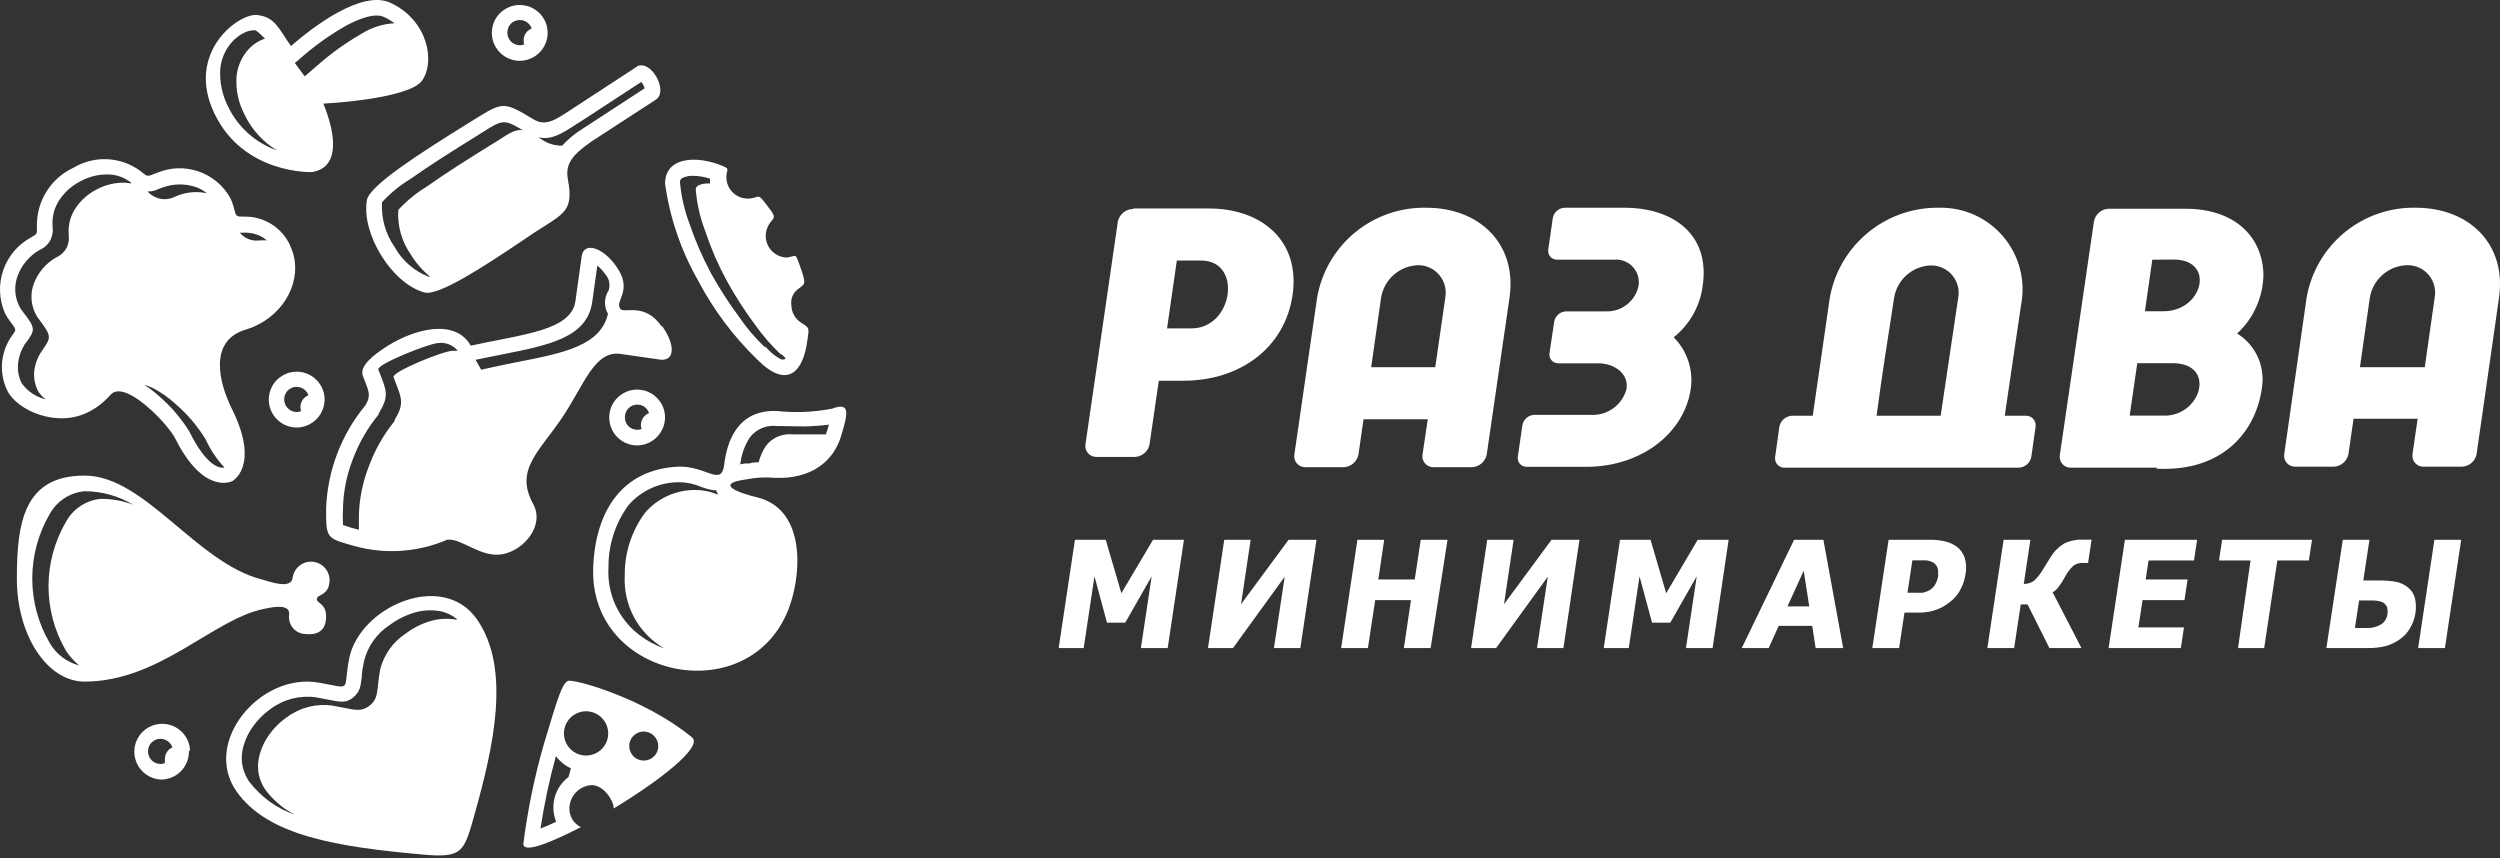
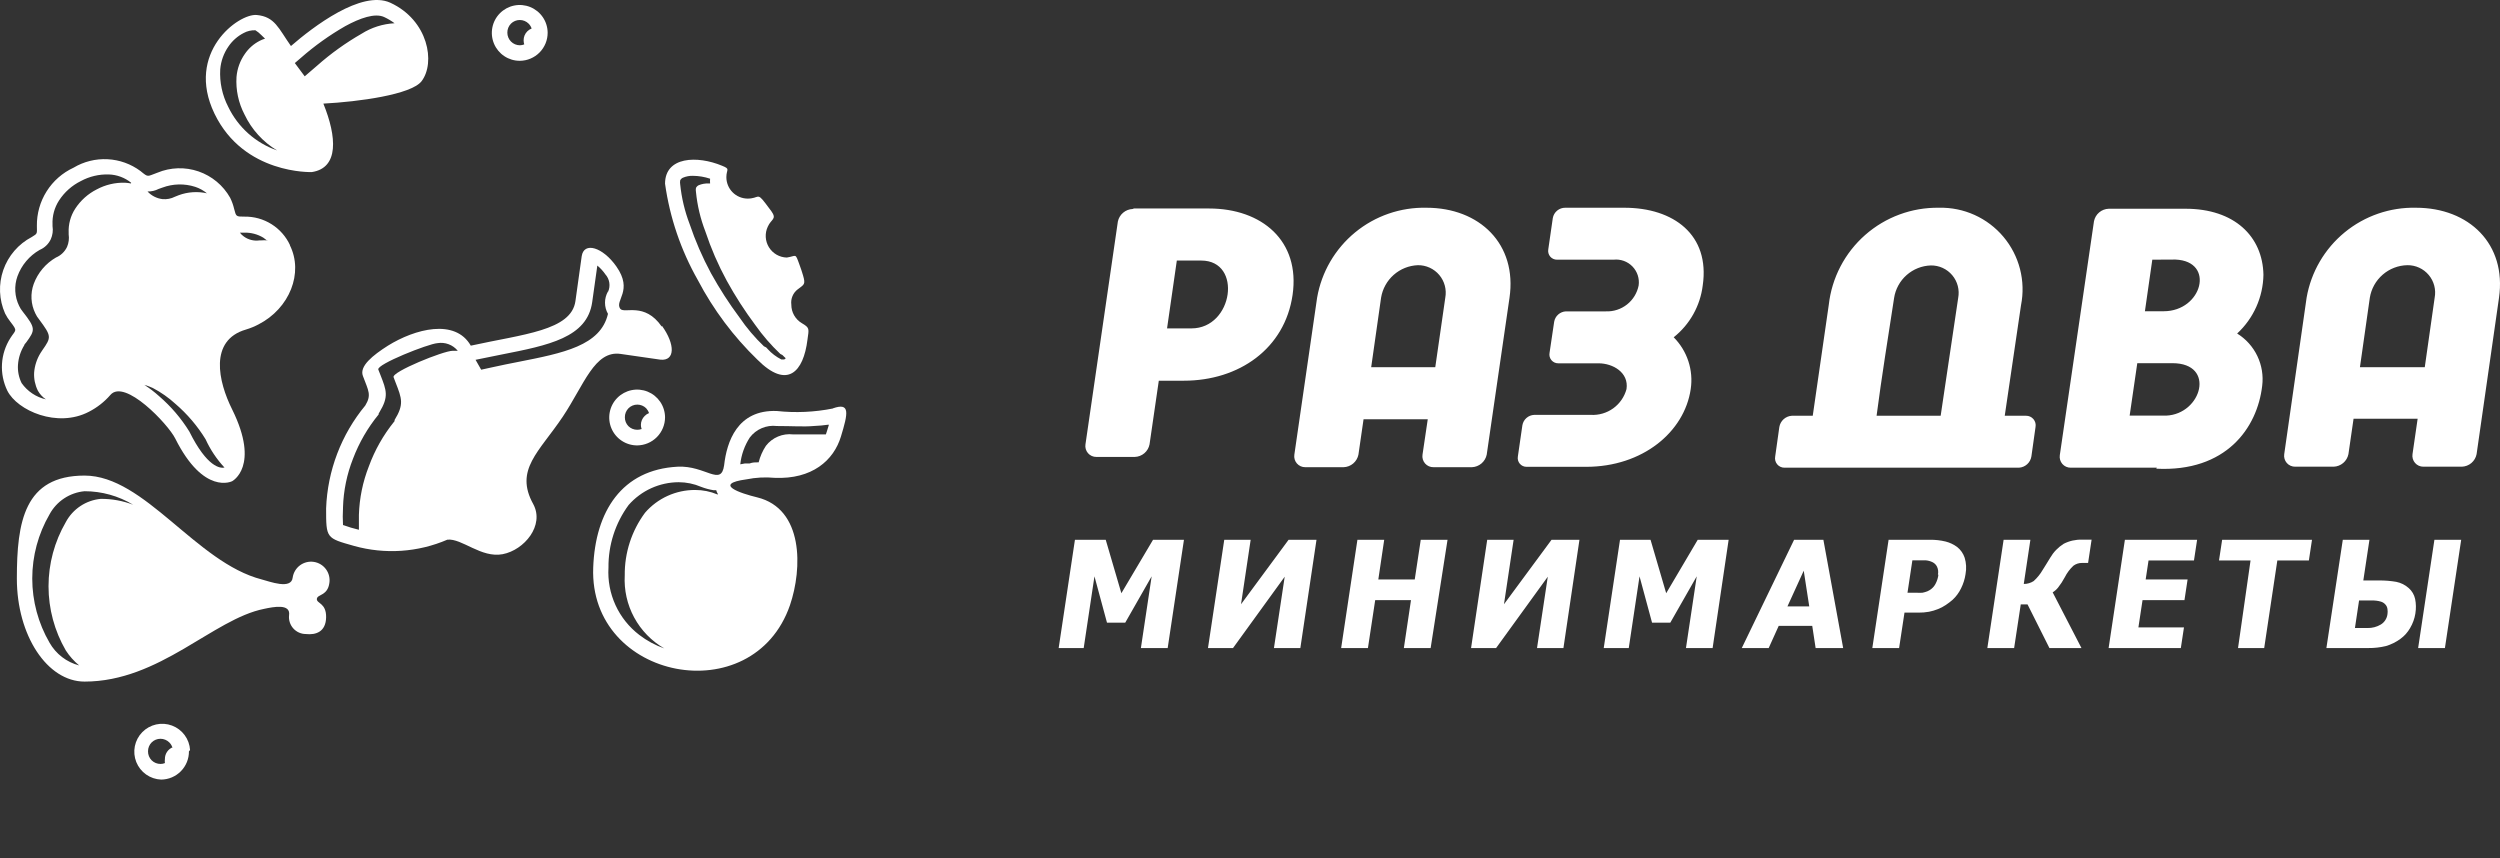
<svg xmlns="http://www.w3.org/2000/svg" width="530" height="182" viewBox="0 0 530 182" fill="none">
  <rect x="0" y="0" width="530" height="182" fill="#333333" stroke="none" />
  <path fill-rule="evenodd" clip-rule="evenodd" d="M254.792 55.238H249.486L247.416 69.619H252.59C261.452 69.619 263.469 55.238 254.659 55.238H254.792ZM240.384 44.2H256.305C267.555 44.2 275.674 51.099 274.029 62.508C272.384 73.918 262.673 80.71 250.971 80.71H245.665L243.701 94.216C243.557 94.947 243.169 95.608 242.6 96.09C242.031 96.572 241.316 96.847 240.57 96.869H232.424C232.09 96.873 231.759 96.804 231.453 96.667C231.148 96.53 230.876 96.329 230.657 96.076C230.437 95.824 230.275 95.527 230.182 95.206C230.089 94.884 230.066 94.546 230.116 94.216L236.988 46.96C237.141 46.232 237.532 45.576 238.099 45.096C238.666 44.615 239.377 44.338 240.119 44.306L240.384 44.2ZM304.277 77.845L306.4 63.118C306.557 62.27 306.524 61.398 306.303 60.564C306.083 59.73 305.68 58.956 305.125 58.296C304.569 57.636 303.874 57.108 303.09 56.749C302.305 56.39 301.452 56.209 300.589 56.22C298.693 56.293 296.88 57.02 295.458 58.278C294.036 59.535 293.093 61.245 292.788 63.118L290.692 77.845H304.277ZM514.051 77.845L516.147 63.118C516.309 62.272 516.28 61.4 516.063 60.566C515.846 59.732 515.446 58.957 514.892 58.297C514.338 57.636 513.645 57.107 512.861 56.748C512.078 56.389 511.225 56.209 510.363 56.22C508.439 56.257 506.588 56.967 505.134 58.228C503.679 59.488 502.713 61.219 502.403 63.118L500.307 77.845H514.051ZM489.004 63.092C489.949 57.666 492.809 52.76 497.064 49.264C501.32 45.768 506.688 43.915 512.194 44.041C523.444 44.041 531.431 51.736 529.786 63.145L525.036 96.285C524.892 97.017 524.504 97.678 523.935 98.16C523.366 98.642 522.65 98.917 521.905 98.939H513.759C513.425 98.942 513.093 98.874 512.788 98.737C512.483 98.6 512.211 98.398 511.992 98.145C511.772 97.893 511.61 97.596 511.517 97.275C511.423 96.954 511.401 96.616 511.451 96.285L512.539 88.776H498.954L497.866 96.285C497.717 97.015 497.328 97.673 496.76 98.154C496.192 98.636 495.479 98.912 494.735 98.939H486.589C486.252 98.946 485.918 98.88 485.61 98.745C485.301 98.61 485.026 98.409 484.803 98.156C484.581 97.903 484.417 97.604 484.322 97.281C484.227 96.958 484.204 96.618 484.254 96.285L489.004 63.092ZM344.369 44.041C354.797 44.041 362.545 49.772 360.979 60.518C360.446 64.845 358.235 68.79 354.823 71.503C356.24 72.926 357.304 74.66 357.931 76.567C358.558 78.475 358.729 80.502 358.432 82.488C357.105 91.589 348.217 98.965 336.277 98.965H323.647C323.371 98.97 323.097 98.913 322.846 98.799C322.595 98.685 322.372 98.516 322.195 98.305C322.017 98.095 321.888 97.847 321.818 97.58C321.748 97.313 321.738 97.034 321.789 96.763L322.745 90.156C322.847 89.559 323.15 89.016 323.604 88.615C324.057 88.215 324.634 87.981 325.239 87.954H337.258C338.955 88.049 340.632 87.558 342.009 86.562C343.386 85.567 344.378 84.129 344.82 82.488C345.351 78.933 341.875 77.022 338.903 77.022H330.36C330.084 77.027 329.81 76.97 329.559 76.856C329.308 76.742 329.085 76.573 328.907 76.362C328.729 76.152 328.601 75.903 328.531 75.637C328.461 75.37 328.451 75.091 328.502 74.82L329.484 68.213C329.586 67.617 329.889 67.073 330.343 66.672C330.797 66.272 331.374 66.038 331.978 66.01H340.443C342.066 66.073 343.657 65.554 344.932 64.547C346.206 63.54 347.079 62.112 347.394 60.518C347.495 59.791 347.429 59.05 347.201 58.351C346.972 57.653 346.588 57.016 346.076 56.489C345.564 55.962 344.939 55.559 344.248 55.31C343.556 55.061 342.818 54.972 342.088 55.052H330.094C329.819 55.057 329.545 55 329.294 54.886C329.043 54.772 328.82 54.604 328.642 54.393C328.464 54.182 328.336 53.934 328.266 53.667C328.196 53.4 328.186 53.121 328.237 52.85L329.192 46.243C329.299 45.62 329.626 45.056 330.112 44.652C330.599 44.248 331.213 44.032 331.845 44.041H344.369ZM411.42 88.14C412.614 79.994 413.914 71.291 415.134 63.172C415.295 62.325 415.267 61.453 415.05 60.619C414.832 59.785 414.433 59.01 413.879 58.35C413.325 57.689 412.631 57.16 411.848 56.801C411.065 56.442 410.212 56.262 409.35 56.273C407.449 56.331 405.628 57.053 404.203 58.313C402.778 59.573 401.839 61.292 401.549 63.172C400.302 71.291 398.896 79.994 397.835 88.14H411.42ZM387.699 64.631C388.338 58.907 391.087 53.627 395.409 49.82C399.731 46.013 405.316 43.953 411.075 44.041C413.667 43.979 416.239 44.501 418.603 45.567C420.966 46.634 423.059 48.218 424.728 50.202C426.396 52.187 427.597 54.521 428.242 57.032C428.887 59.543 428.96 62.167 428.454 64.71L425.005 88.14H429.515C429.815 88.135 430.111 88.196 430.384 88.32C430.656 88.444 430.898 88.626 431.091 88.855C431.284 89.084 431.424 89.352 431.5 89.642C431.576 89.931 431.587 90.233 431.532 90.527L430.656 96.763C430.554 97.405 430.235 97.992 429.752 98.426C429.269 98.861 428.652 99.116 428.003 99.151H378.332C378.034 99.157 377.738 99.096 377.466 98.972C377.194 98.848 376.954 98.665 376.763 98.435C376.572 98.206 376.435 97.936 376.362 97.647C376.289 97.358 376.282 97.056 376.342 96.763L377.218 90.527C377.325 89.888 377.645 89.304 378.127 88.87C378.609 88.436 379.224 88.179 379.871 88.14H384.302L387.699 64.631ZM456.288 55.052L454.722 65.984H458.702C466.875 65.984 469.687 55.37 461.196 55.026L456.288 55.052ZM451.485 88.113H459.206C466.768 87.821 469.82 76.995 460.559 76.995H453.104L451.485 88.113ZM457.243 99.151C451.22 99.151 445.037 99.151 438.988 99.151C438.653 99.155 438.322 99.086 438.017 98.949C437.712 98.812 437.44 98.61 437.22 98.358C437.001 98.106 436.839 97.808 436.745 97.487C436.652 97.166 436.629 96.828 436.679 96.498L443.923 46.907C444.067 46.175 444.455 45.514 445.024 45.032C445.593 44.55 446.309 44.275 447.054 44.253H463.346C473.667 44.253 479.69 50.091 479.849 58.263C479.807 60.606 479.292 62.916 478.335 65.054C477.377 67.193 475.997 69.115 474.277 70.707C476.131 71.854 477.616 73.508 478.557 75.474C479.498 77.441 479.854 79.635 479.584 81.798C478.549 90.74 471.916 100.106 457.137 99.363L457.243 99.151ZM279.23 63.092C280.175 57.666 283.035 52.76 287.29 49.264C291.545 45.768 296.914 43.915 302.42 44.041C313.67 44.041 321.683 51.736 320.012 63.145L315.183 96.392C315.03 97.119 314.639 97.774 314.072 98.255C313.505 98.735 312.794 99.014 312.051 99.045H303.906C303.569 99.053 303.235 98.987 302.926 98.851C302.618 98.716 302.343 98.515 302.12 98.262C301.898 98.009 301.733 97.711 301.638 97.388C301.543 97.064 301.52 96.725 301.571 96.392L302.685 88.882H289.073L287.986 96.392C287.837 97.121 287.448 97.779 286.88 98.26C286.312 98.742 285.599 99.018 284.855 99.045H276.709C276.375 99.049 276.043 98.98 275.738 98.843C275.433 98.706 275.161 98.504 274.941 98.252C274.722 97.999 274.56 97.702 274.466 97.381C274.373 97.06 274.351 96.722 274.401 96.392L279.23 63.092ZM518.323 137.386H512.645L516.094 114.434H521.772L518.323 137.386ZM506.144 130.222C506.196 129.861 506.196 129.495 506.144 129.134C506.109 128.791 505.97 128.467 505.746 128.205C505.484 127.888 505.133 127.656 504.738 127.542C504.1 127.358 503.437 127.277 502.774 127.303H500.121L499.246 133.14H501.899C502.896 133.165 503.88 132.907 504.738 132.397C505.123 132.16 505.45 131.839 505.694 131.457C505.937 131.076 506.091 130.645 506.144 130.195V130.222ZM512.061 130.062C511.887 131.149 511.509 132.194 510.947 133.14C510.431 134.05 509.725 134.837 508.877 135.449C507.955 136.125 506.922 136.637 505.826 136.961C504.601 137.258 503.344 137.401 502.084 137.386H493.196L496.672 114.434H502.323L501.023 123.058H504.446C505.637 123.051 506.827 123.149 508.001 123.349C508.989 123.546 509.905 124.004 510.655 124.676C511.341 125.281 511.816 126.09 512.008 126.984C512.21 127.99 512.228 129.024 512.061 130.036V130.062ZM474.463 137.386L477.116 118.812H470.43L471.093 114.434H490.144L489.481 118.812H482.795L480.009 137.386H474.463ZM447.027 137.386L450.477 114.434H465.787L465.123 118.812H455.492L454.882 122.845H463.77L463.107 127.223H454.218L453.342 133.008H463.001L462.337 137.386H447.027ZM441.27 137.386H434.477L429.834 128.126H428.401L426.995 137.386H421.317L424.766 114.434H430.444L429.038 123.801C429.781 123.804 430.509 123.592 431.134 123.19C431.89 122.508 432.535 121.711 433.044 120.829L433.84 119.555L434.636 118.255C435.335 117.046 436.319 116.026 437.502 115.283C438.699 114.669 440.031 114.367 441.376 114.408H443.419L442.676 119.343H441.376C440.727 119.337 440.094 119.542 439.572 119.927C438.822 120.626 438.201 121.452 437.741 122.368C437.331 123.144 436.852 123.881 436.308 124.57C435.987 124.968 435.601 125.309 435.167 125.578L441.27 137.386ZM410.836 121.837C410.963 121.266 410.897 120.669 410.65 120.139C410.447 119.723 410.111 119.386 409.695 119.184C409.23 118.956 408.725 118.821 408.209 118.786C407.731 118.786 407.068 118.786 406.219 118.786H405.423L404.388 125.658H406.299C406.723 125.689 407.148 125.689 407.572 125.658C407.915 125.587 408.252 125.489 408.58 125.366C408.885 125.238 409.171 125.068 409.43 124.862C409.838 124.545 410.165 124.136 410.385 123.668C410.683 123.088 410.872 122.459 410.942 121.811L410.836 121.837ZM416.7 121.678C416.548 122.74 416.225 123.77 415.745 124.729C415.302 125.649 414.69 126.477 413.94 127.17C413.486 127.562 413.007 127.926 412.507 128.258C411.985 128.613 411.424 128.906 410.836 129.134C410.227 129.379 409.596 129.565 408.952 129.691C408.217 129.823 407.47 129.885 406.723 129.877H403.751L402.61 137.386H396.932L400.382 114.434H409.164C410.281 114.418 411.395 114.543 412.481 114.806C413.351 115.028 414.171 115.415 414.895 115.947C415.652 116.538 416.216 117.342 416.514 118.255C416.847 119.356 416.91 120.521 416.7 121.652V121.678ZM383.559 128.55L382.392 120.988L378.942 128.55H383.559ZM369.258 137.386L380.349 114.434H386.558L390.75 137.386H384.912L384.196 132.689H377.085L374.962 137.386H369.258ZM363.075 137.386H357.424L359.706 122.182L354.107 131.999H350.233L347.58 122.182L345.298 137.386H339.991L343.441 114.434H349.915L353.232 125.764L359.918 114.434H366.472L363.075 137.386ZM331.448 137.386H325.849L328.131 122.262L317.173 137.386H311.866L315.288 114.434H320.887L318.844 128.099L328.927 114.434H334.844L331.448 137.386ZM303.296 137.386H297.617L299.13 127.223H291.541L290.002 137.386H284.324L287.773 114.434H293.451L292.204 122.845H299.926L301.199 114.434H306.878L303.296 137.386ZM275.674 137.386H270.076L272.357 122.262L261.399 137.386H256.092L259.542 114.434H265.14L263.097 128.099L273.18 114.434H279.097L275.674 137.386ZM241.87 137.386L244.152 122.182L238.554 131.999H234.68L232.026 122.182L229.744 137.386H224.438L227.887 114.434H234.414L237.731 125.764L244.444 114.434H250.998L247.549 137.386H241.87Z" fill="white" />
-   <path fill-rule="evenodd" clip-rule="evenodd" d="M146.614 156.251C136.638 148.052 121.593 143.833 120.399 144.364C119.205 144.895 118.329 147.575 115.251 157.923C113.286 164.79 111.849 171.798 110.953 178.884C110.953 180.927 116.26 178.884 123.132 175.355C122.364 174.976 121.726 174.378 121.296 173.637C120.867 172.896 120.665 172.044 120.717 171.189C120.78 169.959 121.294 168.795 122.16 167.919C123.026 167.043 124.184 166.516 125.414 166.44C128.067 166.44 130.084 169.836 130.084 171.189V171.402C139.928 165.458 149.347 158.135 146.614 156.251ZM118.648 161.213C119.334 161.912 120.144 162.479 121.036 162.884C120.85 163.495 120.691 164.105 120.532 164.715C120.221 164.95 119.929 165.207 119.656 165.485C118.907 166.233 118.315 167.122 117.914 168.102C117.513 169.082 117.312 170.131 117.321 171.189C117.322 172.226 117.52 173.252 117.905 174.214C116.684 174.798 115.57 175.276 114.588 175.647C115.372 170.466 116.462 165.336 117.852 160.284C118.088 160.617 118.355 160.928 118.648 161.213ZM128.943 155.535C128.932 156.462 128.647 157.366 128.124 158.132C127.6 158.898 126.862 159.492 126.001 159.838C125.14 160.185 124.197 160.268 123.288 160.079C122.38 159.89 121.548 159.436 120.898 158.774C120.247 158.113 119.807 157.273 119.633 156.362C119.46 155.451 119.559 154.509 119.92 153.654C120.281 152.799 120.888 152.071 121.662 151.56C122.437 151.05 123.345 150.78 124.273 150.785C125.521 150.799 126.713 151.307 127.588 152.197C128.463 153.086 128.95 154.287 128.943 155.535ZM139.556 158.188C139.551 158.796 139.366 159.388 139.025 159.891C138.683 160.393 138.201 160.784 137.638 161.013C137.075 161.242 136.457 161.299 135.862 161.177C135.266 161.055 134.72 160.76 134.293 160.329C133.865 159.897 133.574 159.348 133.458 158.752C133.341 158.156 133.404 157.538 133.637 156.978C133.871 156.417 134.265 155.938 134.771 155.601C135.277 155.264 135.871 155.084 136.478 155.084C137.297 155.091 138.08 155.421 138.656 156.002C139.233 156.584 139.556 157.369 139.556 158.188ZM68.818 84.664C68.807 83.496 68.451 82.357 67.795 81.391C67.138 80.425 66.211 79.675 65.129 79.235C64.047 78.796 62.859 78.686 61.714 78.92C60.57 79.154 59.521 79.722 58.699 80.552C57.876 81.381 57.318 82.436 57.094 83.582C56.87 84.728 56.99 85.915 57.44 86.993C57.889 88.071 58.647 88.992 59.619 89.64C60.591 90.288 61.733 90.634 62.901 90.634C64.475 90.62 65.98 89.985 67.088 88.867C68.196 87.748 68.818 86.238 68.818 84.664ZM65.395 83.788C65.046 83.924 64.729 84.132 64.466 84.398C64.22 84.646 64.026 84.94 63.894 85.263C63.762 85.587 63.695 85.933 63.697 86.282C63.698 86.579 63.743 86.874 63.83 87.158C63.534 87.275 63.219 87.338 62.901 87.344C62.197 87.344 61.522 87.064 61.025 86.567C60.527 86.069 60.248 85.394 60.248 84.69C60.242 84.337 60.307 83.985 60.439 83.657C60.572 83.329 60.768 83.031 61.017 82.78C61.265 82.534 61.559 82.339 61.882 82.207C62.206 82.075 62.552 82.008 62.901 82.01C63.597 82.013 64.264 82.29 64.758 82.78C65.048 83.071 65.266 83.425 65.395 83.815V83.788Z" fill="white" />
  <path fill-rule="evenodd" clip-rule="evenodd" d="M167.761 64.578C167.682 63.967 167.766 63.346 168.003 62.778C168.241 62.209 168.624 61.713 169.115 61.34C170.468 60.306 170.813 60.332 170.256 58.422C170.026 57.626 169.76 56.83 169.46 56.034C168.557 53.54 168.876 54.283 166.806 54.601C166.042 54.582 165.295 54.372 164.632 53.991C163.97 53.61 163.413 53.069 163.012 52.418C162.612 51.767 162.38 51.026 162.338 50.263C162.296 49.5 162.446 48.738 162.773 48.047C163.516 46.376 164.763 46.508 163.516 44.757C163.092 44.173 162.667 43.59 162.243 43.059C160.438 40.697 160.969 42.104 158.475 42.104C157.276 42.09 156.131 41.602 155.291 40.747C154.451 39.892 153.983 38.739 153.99 37.54C153.99 35.868 154.893 35.868 153.115 35.152C147.808 32.923 140.989 33.188 140.989 38.946C141.998 46.134 144.357 53.066 147.941 59.377C151.225 65.639 155.488 71.336 160.571 76.252C166.886 82.594 170.335 78.906 171.184 72.007C171.503 69.698 171.688 69.513 170.017 68.531C169.326 68.129 168.754 67.552 168.358 66.858C167.961 66.163 167.756 65.377 167.761 64.578ZM166.594 75.881C166.518 76.014 166.408 76.124 166.276 76.2C166.276 76.2 165.984 76.2 165.639 76.2C164.558 75.656 163.587 74.919 162.773 74.023L162.428 73.652L161.951 73.413C160.018 71.565 158.284 69.519 156.777 67.311C154.55 64.32 152.529 61.182 150.727 57.918C148.924 54.567 147.406 51.069 146.19 47.464C145.162 44.768 144.493 41.949 144.2 39.079C144.15 38.798 144.15 38.511 144.2 38.23C144.324 37.982 144.53 37.785 144.783 37.673C145.454 37.388 146.178 37.252 146.906 37.275C148.142 37.287 149.369 37.493 150.541 37.885C150.514 38.22 150.514 38.558 150.541 38.893H150.249C149.523 38.861 148.799 38.988 148.127 39.265C147.871 39.387 147.666 39.593 147.543 39.848C147.491 40.12 147.491 40.399 147.543 40.671C147.823 43.543 148.493 46.364 149.533 49.055C150.733 52.668 152.251 56.166 154.07 59.51C155.866 62.778 157.887 65.916 160.12 68.903C161.681 71.117 163.458 73.17 165.426 75.032L165.878 75.27L166.249 75.642L166.62 75.987M89.355 17.242C92.38 13.315 90.814 4.294 82.748 0.579C76.645 -2.207 66.297 5.753 61.681 9.759C59.027 5.992 58.284 3.551 54.437 3.179C50.59 2.808 39.233 11.139 45.468 24.088C51.704 37.036 66.112 36.479 66.112 36.479C71.869 35.603 71.418 29.023 68.553 21.965C76.115 21.567 87.126 20.054 89.355 17.242ZM58.735 31.888C56.487 31.107 54.416 29.888 52.64 28.304C50.864 26.719 49.419 24.799 48.387 22.655C47.118 20.201 46.532 17.452 46.689 14.695C46.835 12.95 47.44 11.275 48.44 9.839C49.257 8.64 50.361 7.664 51.651 7C52.414 6.583 53.276 6.381 54.145 6.416C54.601 6.699 55.02 7.038 55.392 7.425L56.188 8.194C55.803 8.31 55.431 8.461 55.074 8.645C53.792 9.298 52.696 10.266 51.89 11.458C50.889 12.894 50.285 14.569 50.139 16.313C49.968 19.072 50.555 21.824 51.837 24.273C53.335 27.436 55.735 30.086 58.735 31.888ZM83.65 4.93C81.163 5.059 78.75 5.826 76.645 7.159C73.294 9.081 70.146 11.339 67.252 13.899L64.599 16.181L62.503 13.368L63.803 12.254C66.703 9.709 69.85 7.461 73.196 5.541C76.354 3.816 79.484 2.728 81.421 3.603C82.208 3.968 82.955 4.413 83.65 4.93Z" fill="white" />
-   <path fill-rule="evenodd" clip-rule="evenodd" d="M134.988 14.164L134.722 14.323L121.031 23.265C117.767 25.388 115.724 26.9 113.071 25.282C106.278 21.169 106.597 21.62 99.008 26.29C89.668 32.101 78.233 39.318 77.781 42.449C76.587 49.613 83.088 60.12 89.987 62.004C92.879 62.773 102.007 56.936 111.452 50.541C119.121 45.235 121.801 45.5 120.394 38.018C119.757 34.595 121.562 32.711 125.303 30.058L139.021 21.142L139.26 20.957C141.568 19.02 137.986 12.599 135.067 14.058M110.842 27.616C109.463 27.351 108.189 28.068 105.748 29.686L104.235 30.615C99.618 33.48 94.498 36.691 90.438 39.583C88.221 40.934 86.203 42.586 84.441 44.492C84.22 47.859 85.156 51.202 87.095 53.965C88.183 55.749 89.564 57.336 91.181 58.661H90.862C87.791 57.466 85.237 55.231 83.645 52.346C81.719 49.577 80.784 46.24 80.992 42.873C82.755 40.95 84.783 39.289 87.015 37.938C91.048 35.072 96.169 31.862 100.786 28.996L102.298 28.041C106.517 25.388 106.836 25.202 110.842 27.616ZM136.659 18.728L123.552 27.272C121.929 28.262 120.455 29.476 119.174 30.88C117.665 30.902 116.185 30.467 114.928 29.633C114.649 29.437 114.356 29.26 114.053 29.103C116.918 29.766 119.174 28.306 122.278 26.263L122.862 25.918L135.943 17.375C136.072 17.513 136.188 17.665 136.288 17.826C136.45 18.109 136.575 18.412 136.659 18.728Z" fill="white" />
  <path fill-rule="evenodd" clip-rule="evenodd" d="M140.299 69.248C136.637 63.941 132.339 66.594 131.49 65.453C130.243 63.702 134.302 61.659 130.667 56.485C127.775 52.372 123.769 51.178 123.318 54.336L121.991 63.835C121.115 70.097 110.873 70.84 99.809 73.281C96.492 67.47 87.975 69.725 82.244 73.281C79.033 75.324 76.141 77.632 76.937 79.702C78.131 82.912 78.794 83.708 77.441 85.964C72.347 92.121 69.428 99.788 69.136 107.774C69.136 114.142 69.136 114.063 75.053 115.734C81.609 117.57 88.595 117.102 94.847 114.408C97.925 114.089 102.011 118.361 106.575 117.486C111.139 116.61 115.49 111.383 113.049 106.872C109.016 99.575 114.296 95.834 119.337 88.299C123.848 81.533 126.051 74.236 131.57 75.032L140.034 76.252C143.138 76.544 143.165 73.015 140.326 69.062M96.837 74.369H95.962C94.025 74.369 83.013 78.826 83.438 79.967L83.862 81.082C85.189 84.478 85.693 85.725 83.65 89.042V89.28L83.517 89.44C81.248 92.261 79.456 95.433 78.21 98.832C76.912 102.124 76.194 105.617 76.088 109.154V109.313C76.088 110.746 76.088 111.728 76.088 112.312C74.946 112.042 73.821 111.705 72.718 111.303C72.647 110.102 72.647 108.897 72.718 107.695V107.535C72.826 104.007 73.545 100.524 74.841 97.24C76.132 93.835 77.969 90.662 80.28 87.847V87.662L80.413 87.45C82.456 84.08 81.952 82.806 80.652 79.49L80.201 78.349C79.776 77.234 90.814 72.883 92.725 72.75C93.524 72.614 94.346 72.692 95.105 72.976C95.865 73.26 96.536 73.741 97.049 74.369M128.89 61.792C128.478 62.516 128.261 63.334 128.261 64.166C128.261 64.999 128.478 65.818 128.89 66.541C127.324 73.307 119.391 74.846 109.839 76.73C108.114 77.075 106.31 77.42 104.32 77.871L102.011 78.375L100.817 76.279L106.31 75.165C116.286 73.201 124.485 71.582 125.546 64.047L126.634 56.299C127.284 56.837 127.855 57.462 128.332 58.157C128.776 58.649 129.068 59.259 129.171 59.914C129.275 60.569 129.186 61.24 128.916 61.845M40.294 159.011C40.227 157.867 39.828 156.767 39.148 155.845C38.467 154.923 37.533 154.219 36.46 153.818C35.387 153.416 34.22 153.335 33.101 153.584C31.983 153.833 30.961 154.402 30.159 155.221C29.358 156.04 28.811 157.074 28.586 158.197C28.361 159.321 28.467 160.486 28.891 161.55C29.315 162.615 30.04 163.533 30.976 164.194C31.912 164.855 33.02 165.229 34.165 165.272C34.946 165.265 35.717 165.105 36.435 164.8C37.154 164.495 37.805 164.051 38.352 163.494C38.899 162.937 39.331 162.278 39.623 161.554C39.916 160.831 40.062 160.056 40.055 159.276M36.659 158.4C36.156 158.594 35.724 158.937 35.421 159.382C35.118 159.828 34.957 160.355 34.961 160.894C34.919 161.185 34.919 161.48 34.961 161.77C34.668 161.898 34.352 161.961 34.032 161.956C33.683 161.958 33.337 161.891 33.014 161.759C32.69 161.627 32.396 161.432 32.148 161.186C31.899 160.935 31.703 160.637 31.571 160.309C31.439 159.981 31.373 159.629 31.379 159.276C31.377 158.927 31.444 158.58 31.576 158.257C31.708 157.934 31.902 157.64 32.148 157.392C32.645 156.898 33.318 156.621 34.019 156.621C34.72 156.621 35.393 156.898 35.89 157.392C36.176 157.675 36.394 158.02 36.526 158.4" fill="white" />
  <path fill-rule="evenodd" clip-rule="evenodd" d="M140.991 88.458C140.98 87.29 140.624 86.151 139.968 85.185C139.311 84.219 138.384 83.469 137.302 83.029C136.219 82.59 135.031 82.48 133.887 82.715C132.743 82.949 131.694 83.516 130.871 84.346C130.049 85.175 129.491 86.23 129.267 87.376C129.043 88.522 129.163 89.71 129.612 90.788C130.062 91.866 130.82 92.787 131.792 93.434C132.764 94.082 133.906 94.428 135.074 94.428C136.648 94.414 138.153 93.779 139.261 92.661C140.369 91.543 140.991 90.032 140.991 88.458ZM137.568 87.582C137.228 87.721 136.921 87.929 136.666 88.192C136.415 88.438 136.216 88.731 136.079 89.055C135.942 89.378 135.871 89.726 135.87 90.077C135.866 90.376 135.92 90.673 136.029 90.952C135.723 91.063 135.399 91.118 135.074 91.112C134.378 91.109 133.711 90.832 133.216 90.342C132.729 89.837 132.462 89.16 132.473 88.458C132.468 88.105 132.533 87.753 132.665 87.425C132.797 87.097 132.994 86.799 133.243 86.547C133.74 86.053 134.412 85.776 135.113 85.776C135.814 85.776 136.487 86.053 136.984 86.547C137.258 86.846 137.466 87.198 137.594 87.582H137.568ZM61.496 52.001C60.648 50.161 59.284 48.608 57.569 47.529C55.855 46.45 53.864 45.893 51.838 45.925C50.034 45.925 50.06 45.925 49.636 44.28C49.444 43.463 49.16 42.67 48.787 41.918C47.31 39.302 44.926 37.317 42.086 36.339C39.245 35.361 36.145 35.458 33.371 36.612C31.142 37.408 31.513 37.673 29.789 36.267C27.759 34.757 25.326 33.882 22.8 33.755C20.273 33.627 17.765 34.252 15.593 35.55C13.244 36.636 11.26 38.379 9.881 40.569C8.501 42.758 7.785 45.301 7.819 47.888C7.819 49.533 8.031 49.48 6.731 50.25C3.906 51.728 1.749 54.227 0.699 57.238C-0.35 60.249 -0.214 63.547 1.08 66.462C1.397 67.092 1.779 67.688 2.22 68.24C3.786 70.256 3.335 69.884 2.22 71.636C1.157 73.288 0.538 75.186 0.422 77.147C0.306 79.109 0.697 81.067 1.557 82.833C3.68 87.052 12.17 90.793 18.857 87.29C20.582 86.406 22.123 85.199 23.394 83.735C26.419 80.18 35.626 89.917 37.139 92.942C43.215 105.094 49.211 102.017 49.211 102.017C49.211 102.017 55.208 98.912 49.211 86.787C46.266 80.896 44.276 72.14 52.157 69.858C53.074 69.583 53.963 69.219 54.81 68.77C61.417 65.374 64.388 57.839 61.443 51.975L61.496 52.001ZM27.772 38.893C27.343 38.813 26.908 38.76 26.472 38.734C24.402 38.681 22.355 39.165 20.529 40.14C18.66 41.08 17.076 42.499 15.938 44.253C14.959 45.766 14.476 47.547 14.558 49.348V49.692C14.691 50.592 14.572 51.51 14.213 52.346C13.731 53.363 12.89 54.166 11.852 54.601C9.687 55.857 8.026 57.827 7.156 60.173C6.782 61.19 6.62 62.272 6.68 63.353C6.739 64.434 7.018 65.492 7.501 66.462C7.604 66.68 7.72 66.892 7.846 67.099C7.972 67.304 8.114 67.499 8.27 67.682C10.923 71.264 10.923 71.476 8.986 74.236C8.839 74.429 8.706 74.633 8.588 74.846C7.817 76.1 7.353 77.518 7.235 78.986C7.164 80.315 7.439 81.641 8.031 82.833C8.448 83.567 9.029 84.193 9.729 84.664C7.646 84.189 5.813 82.96 4.582 81.214C3.988 80.013 3.722 78.677 3.812 77.34C3.912 75.873 4.367 74.453 5.139 73.201C5.139 73.016 5.404 72.803 5.537 72.617C7.474 69.964 7.607 69.619 4.821 66.064C4.661 65.878 4.529 65.666 4.396 65.48L4.051 64.843C3.576 63.871 3.301 62.814 3.242 61.734C3.183 60.654 3.341 59.573 3.706 58.555C4.565 56.201 6.229 54.228 8.403 52.983C9.441 52.548 10.282 51.745 10.764 50.727C11.157 49.855 11.286 48.886 11.136 47.941V47.596C11.054 45.796 11.536 44.015 12.515 42.502C13.657 40.741 15.252 39.321 17.132 38.389C18.954 37.403 21.005 36.917 23.076 36.983C24.798 37.04 26.455 37.655 27.799 38.734L27.772 38.893ZM43.904 40.99C41.901 40.537 39.808 40.675 37.882 41.388L37.085 41.706C36.267 42.124 35.346 42.299 34.432 42.21C33.22 42.064 32.1 41.49 31.274 40.592C32.085 40.617 32.889 40.434 33.609 40.061L34.432 39.769C36.666 38.937 39.114 38.881 41.384 39.61C42.295 39.909 43.141 40.377 43.878 40.99H43.904ZM47.593 99.124C46.717 99.31 43.931 99.124 40.137 91.483C38.401 88.676 36.244 86.153 33.742 84C32.759 83.109 31.703 82.301 30.585 81.586C31.203 81.76 31.806 81.982 32.389 82.249C34.127 83.163 35.741 84.295 37.192 85.619C39.7 87.775 41.858 90.308 43.586 93.128C44.589 95.33 45.942 97.355 47.593 99.124ZM56.694 50.966C56.226 50.925 55.755 50.925 55.288 50.966H54.995C53.834 51.128 52.654 50.833 51.705 50.144C51.379 49.918 51.092 49.64 50.856 49.321H51.838C53.238 49.293 54.618 49.66 55.818 50.382C56.121 50.588 56.413 50.81 56.694 51.046V50.966Z" fill="white" />
-   <path fill-rule="evenodd" clip-rule="evenodd" d="M101.16 131.362C93.837 120.749 76.033 128.709 73.99 139.774C72.689 146.752 74.812 145.956 67.515 144.709C55.124 142.586 42.892 157.312 50.083 167.687C56.716 177.292 71.734 179.547 89.618 181.166C98.188 181.935 98.374 180.635 100.709 172.277C104.503 158.692 108.43 141.87 101.16 131.362ZM96.861 131.362H96.676C94.909 131.061 93.097 131.151 91.369 131.628C89.453 132.181 87.654 133.08 86.062 134.281C83.303 136.061 81.336 138.836 80.57 142.029C80.331 143.382 80.225 144.443 80.145 145.239C79.906 147.362 79.774 148.503 78.288 149.644C76.802 150.785 75.475 150.599 72.981 150.069L70.487 149.591C67.059 149.099 63.577 149.987 60.802 152.059C59.233 153.15 57.882 154.527 56.822 156.118C55.836 157.566 55.159 159.2 54.832 160.921C54.426 163.18 54.932 165.508 56.239 167.395C57.879 169.612 60.002 171.427 62.447 172.702C58.603 171.353 55.243 168.897 52.789 165.644C51.498 163.76 50.993 161.446 51.383 159.196C51.71 157.476 52.387 155.841 53.373 154.394C54.44 152.8 55.788 151.416 57.353 150.307C58.725 149.279 60.287 148.532 61.949 148.108C63.611 147.685 65.341 147.593 67.038 147.84L69.532 148.317C72.185 148.848 73.379 149.087 74.839 147.893C76.298 146.699 76.457 145.611 76.696 143.488C76.696 142.692 76.882 141.604 77.147 140.251C77.909 137.063 79.865 134.29 82.613 132.503C84.214 131.317 86.01 130.419 87.92 129.85C89.644 129.354 91.458 129.254 93.226 129.558C94.558 129.805 95.808 130.379 96.861 131.23" fill="white" />
  <path fill-rule="evenodd" clip-rule="evenodd" d="M176.571 86.601C172.659 87.38 168.651 87.559 164.684 87.132C156.3 86.813 154.071 93.685 153.514 98.647C152.877 103.211 149.56 98.647 143.67 98.939C131.863 99.549 126.184 108.385 125.76 120.351C124.884 144.231 159.643 150.918 167.47 128.311C170.124 120.537 170.389 107.854 160.519 105.439C156.99 104.59 151.02 102.601 158.263 101.619C160.218 101.223 162.221 101.116 164.207 101.3C172.167 101.645 176.731 97.612 178.27 92.571C179.809 87.529 180.26 85.274 176.571 86.574M152.108 104.829C150.605 104.194 148.989 103.869 147.358 103.874C145.346 103.868 143.356 104.296 141.524 105.129C139.692 105.963 138.062 107.182 136.745 108.703C133.904 112.539 132.394 117.197 132.446 121.97C132.272 125.076 132.963 128.169 134.444 130.905C135.924 133.641 138.135 135.913 140.831 137.466C138.92 136.801 137.128 135.833 135.524 134.6C133.351 132.936 131.619 130.765 130.481 128.276C129.343 125.787 128.833 123.057 128.997 120.325C128.945 115.557 130.444 110.901 133.269 107.058C134.594 105.546 136.226 104.334 138.056 103.501C139.886 102.669 141.872 102.235 143.882 102.229C145.515 102.232 147.131 102.566 148.632 103.211C149.489 103.541 150.378 103.781 151.285 103.927H151.842C151.874 104.064 151.919 104.197 151.975 104.325L152.214 104.776M175.696 90.156L175.271 91.536L175.086 92.093C173.202 92.093 170.92 92.093 168.134 92.093C167.047 91.965 165.946 92.12 164.937 92.543C163.928 92.966 163.046 93.643 162.376 94.508C161.667 95.579 161.147 96.764 160.837 98.01C160.094 98.01 159.59 98.01 158.927 98.249H157.945L156.937 98.435C157.157 96.411 157.848 94.466 158.953 92.757C159.611 91.883 160.486 91.197 161.492 90.769C162.498 90.341 163.599 90.184 164.684 90.316C167.895 90.316 170.442 90.501 172.459 90.316C173.542 90.272 174.622 90.175 175.696 90.024M116.102 6.921C116.091 5.751 115.735 4.612 115.077 3.645C114.419 2.679 113.49 1.929 112.406 1.49C111.323 1.051 110.133 0.943 108.988 1.179C107.843 1.416 106.794 1.986 105.973 2.818C105.152 3.65 104.596 4.707 104.375 5.855C104.154 7.003 104.278 8.191 104.731 9.268C105.184 10.346 105.947 11.265 106.922 11.91C107.898 12.555 109.042 12.896 110.211 12.891C111.783 12.877 113.285 12.241 114.389 11.122C115.493 10.003 116.109 8.492 116.102 6.921ZM112.705 6.045C112.356 6.181 112.04 6.389 111.777 6.655C111.531 6.903 111.336 7.197 111.204 7.521C111.072 7.844 111.005 8.19 111.007 8.539C111.008 8.836 111.053 9.131 111.14 9.415C110.844 9.532 110.529 9.595 110.211 9.6C109.86 9.599 109.513 9.528 109.19 9.391C108.866 9.255 108.573 9.055 108.327 8.805C108.081 8.557 107.887 8.262 107.755 7.939C107.623 7.616 107.556 7.27 107.558 6.921C107.552 6.567 107.618 6.216 107.75 5.888C107.882 5.56 108.078 5.261 108.327 5.01C108.824 4.516 109.497 4.239 110.198 4.239C110.899 4.239 111.571 4.516 112.068 5.01C112.358 5.301 112.576 5.655 112.705 6.045ZM69.827 123.589C69.982 122.558 69.721 121.507 69.102 120.669C68.482 119.831 67.555 119.272 66.524 119.118C65.493 118.963 64.443 119.224 63.604 119.843C62.766 120.463 62.208 121.39 62.053 122.421C61.788 125.074 57.144 123.27 55.499 122.846C41.569 119.264 30.69 100.823 17.928 100.823C5.165 100.823 3.573 110.587 3.573 122.66C3.573 134.732 10.021 144.497 17.928 144.497C33.848 144.497 45.204 131.23 55.977 129.081C57.967 128.656 61.655 127.913 61.283 130.434C61.227 130.935 61.278 131.441 61.431 131.921C61.584 132.401 61.836 132.843 62.172 133.219C62.507 133.594 62.918 133.895 63.378 134.101C63.837 134.307 64.335 134.414 64.839 134.414C66.988 134.653 69.084 133.937 69.137 130.859C69.19 127.781 67.068 127.967 67.174 126.958C67.28 125.95 69.456 126.348 69.827 123.589ZM28.223 107.005C26.038 106.167 23.716 105.744 21.377 105.758C19.827 105.9 18.336 106.426 17.039 107.288C15.742 108.149 14.68 109.319 13.948 110.693C11.55 114.824 10.287 119.516 10.287 124.292C10.287 129.068 11.55 133.759 13.948 137.89C14.724 139.092 15.682 140.165 16.787 141.074C15.468 140.732 14.232 140.128 13.152 139.298C12.072 138.469 11.169 137.43 10.498 136.245C8.101 132.114 6.838 127.423 6.838 122.647C6.838 117.871 8.101 113.179 10.498 109.048C11.236 107.681 12.3 106.517 13.596 105.66C14.892 104.804 16.381 104.281 17.928 104.139C21.556 104.139 25.116 105.13 28.223 107.005Z" fill="white" />
</svg>